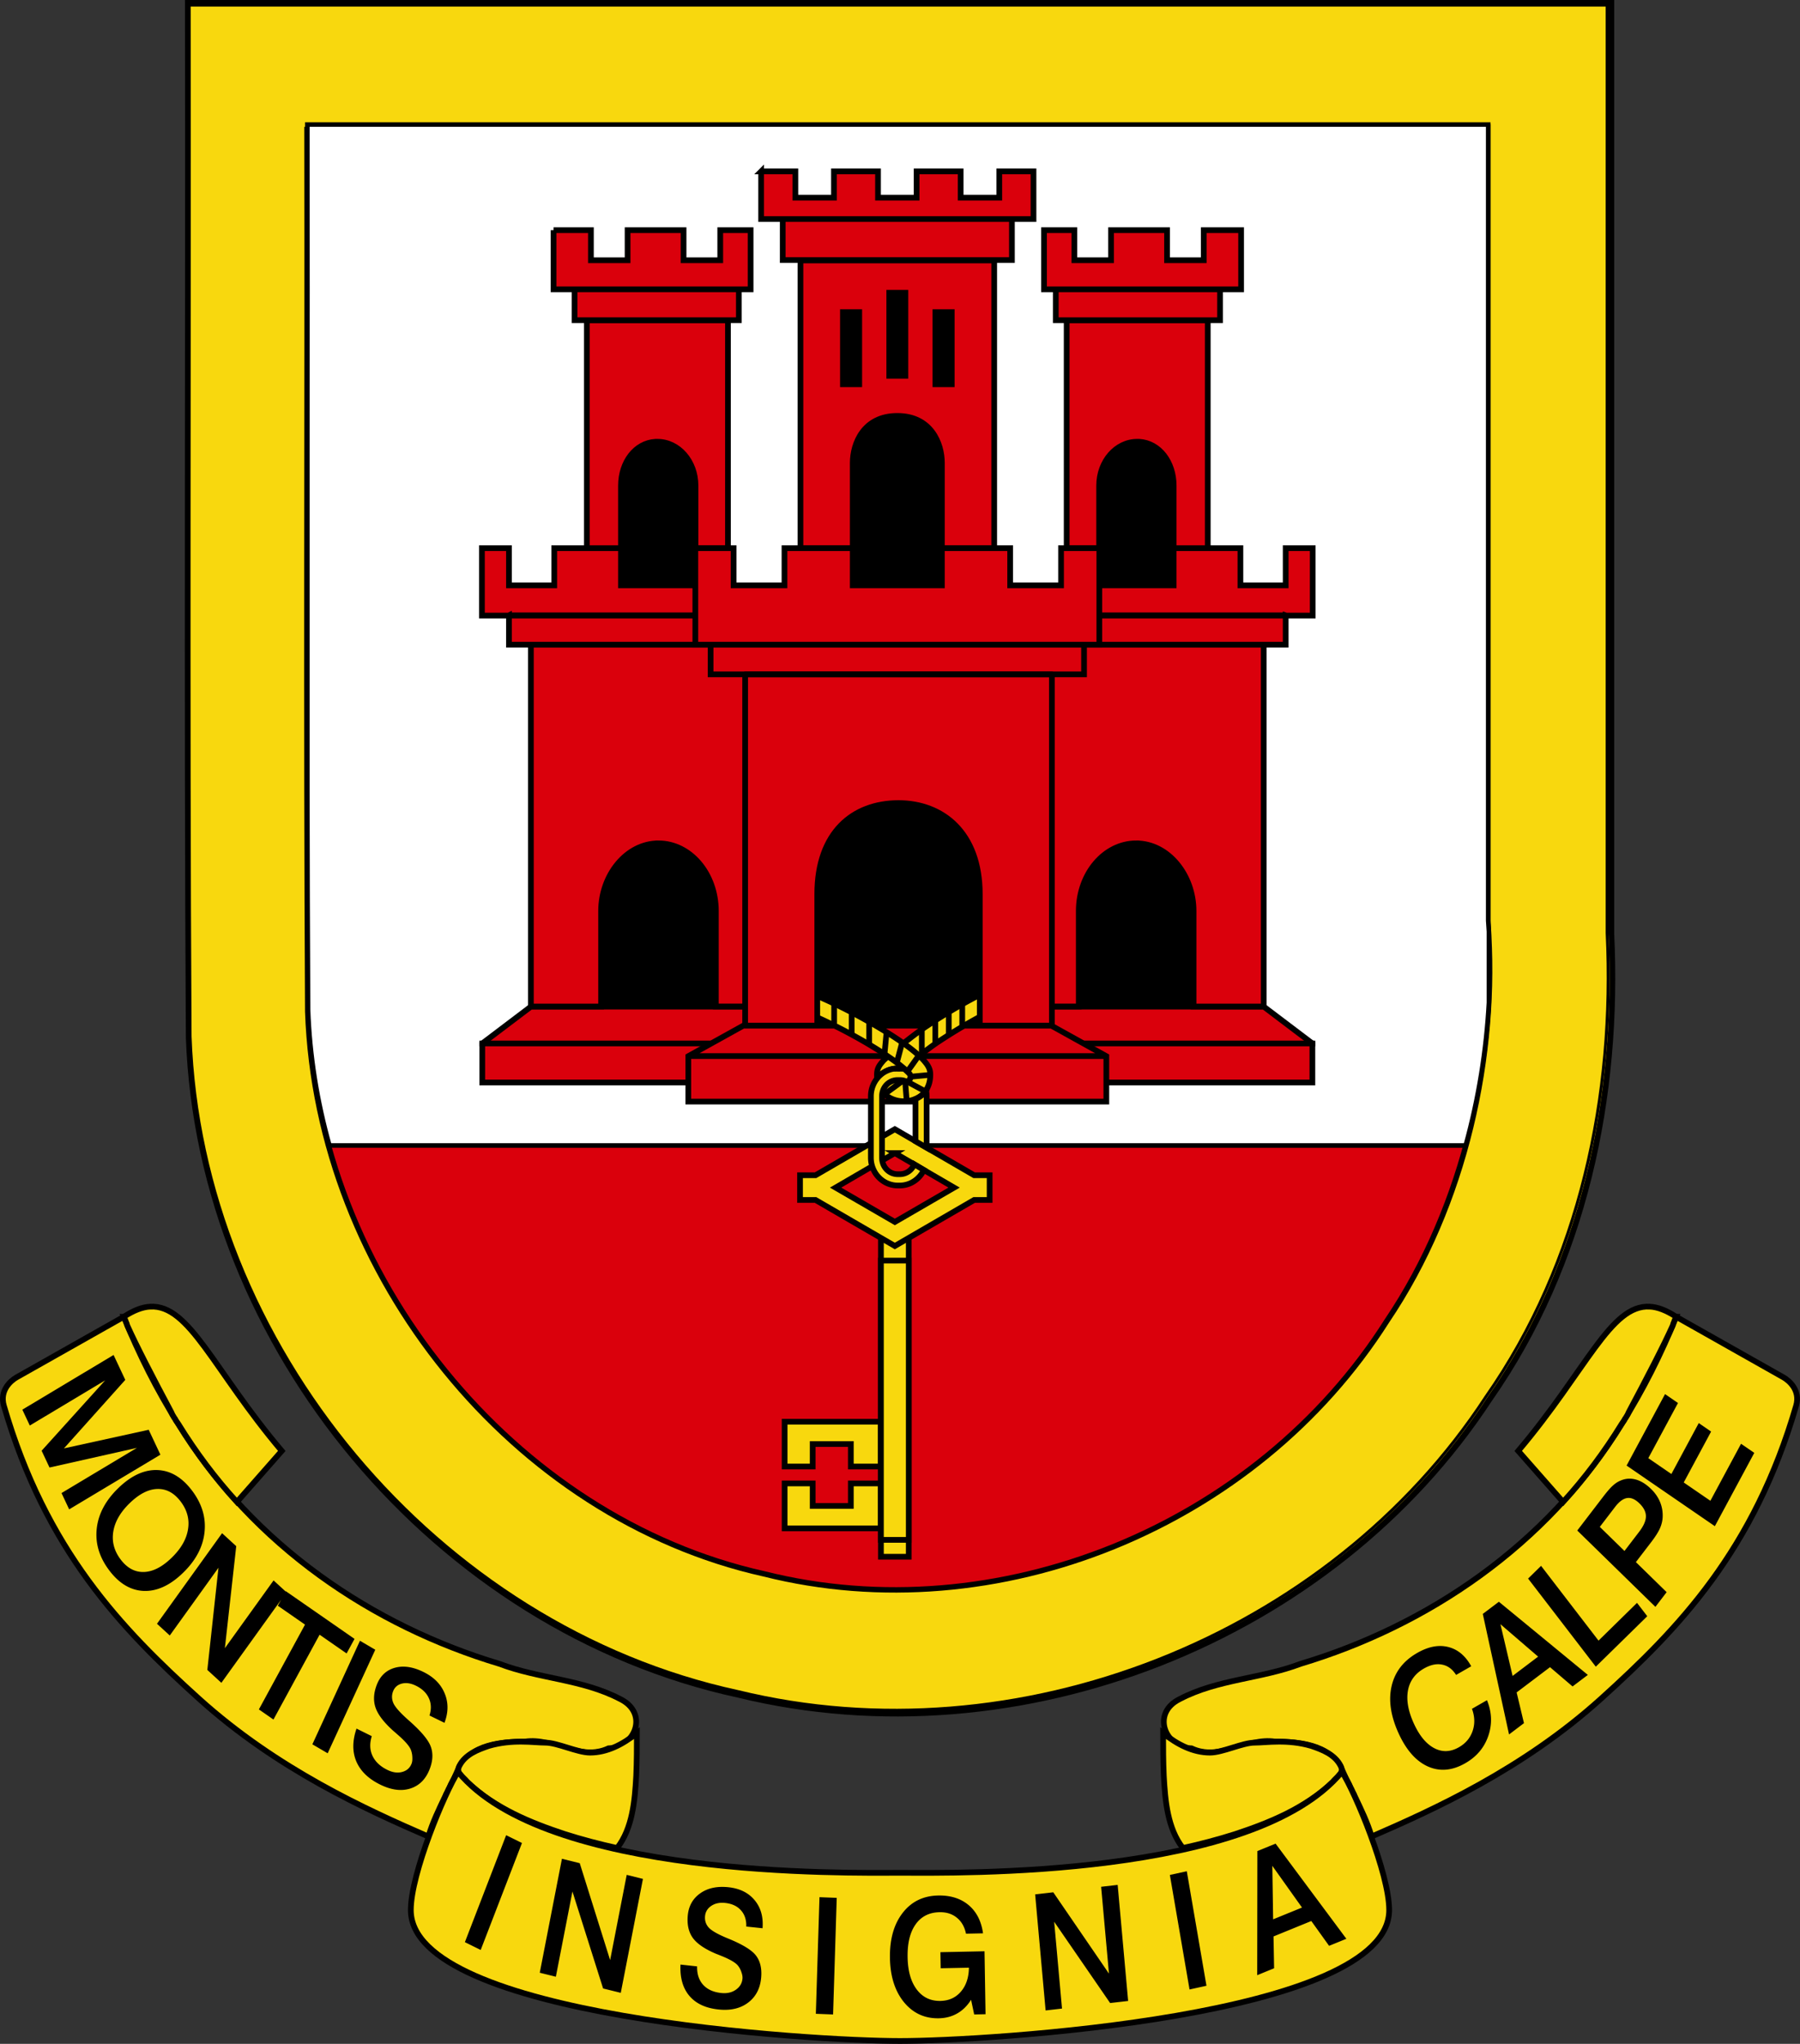
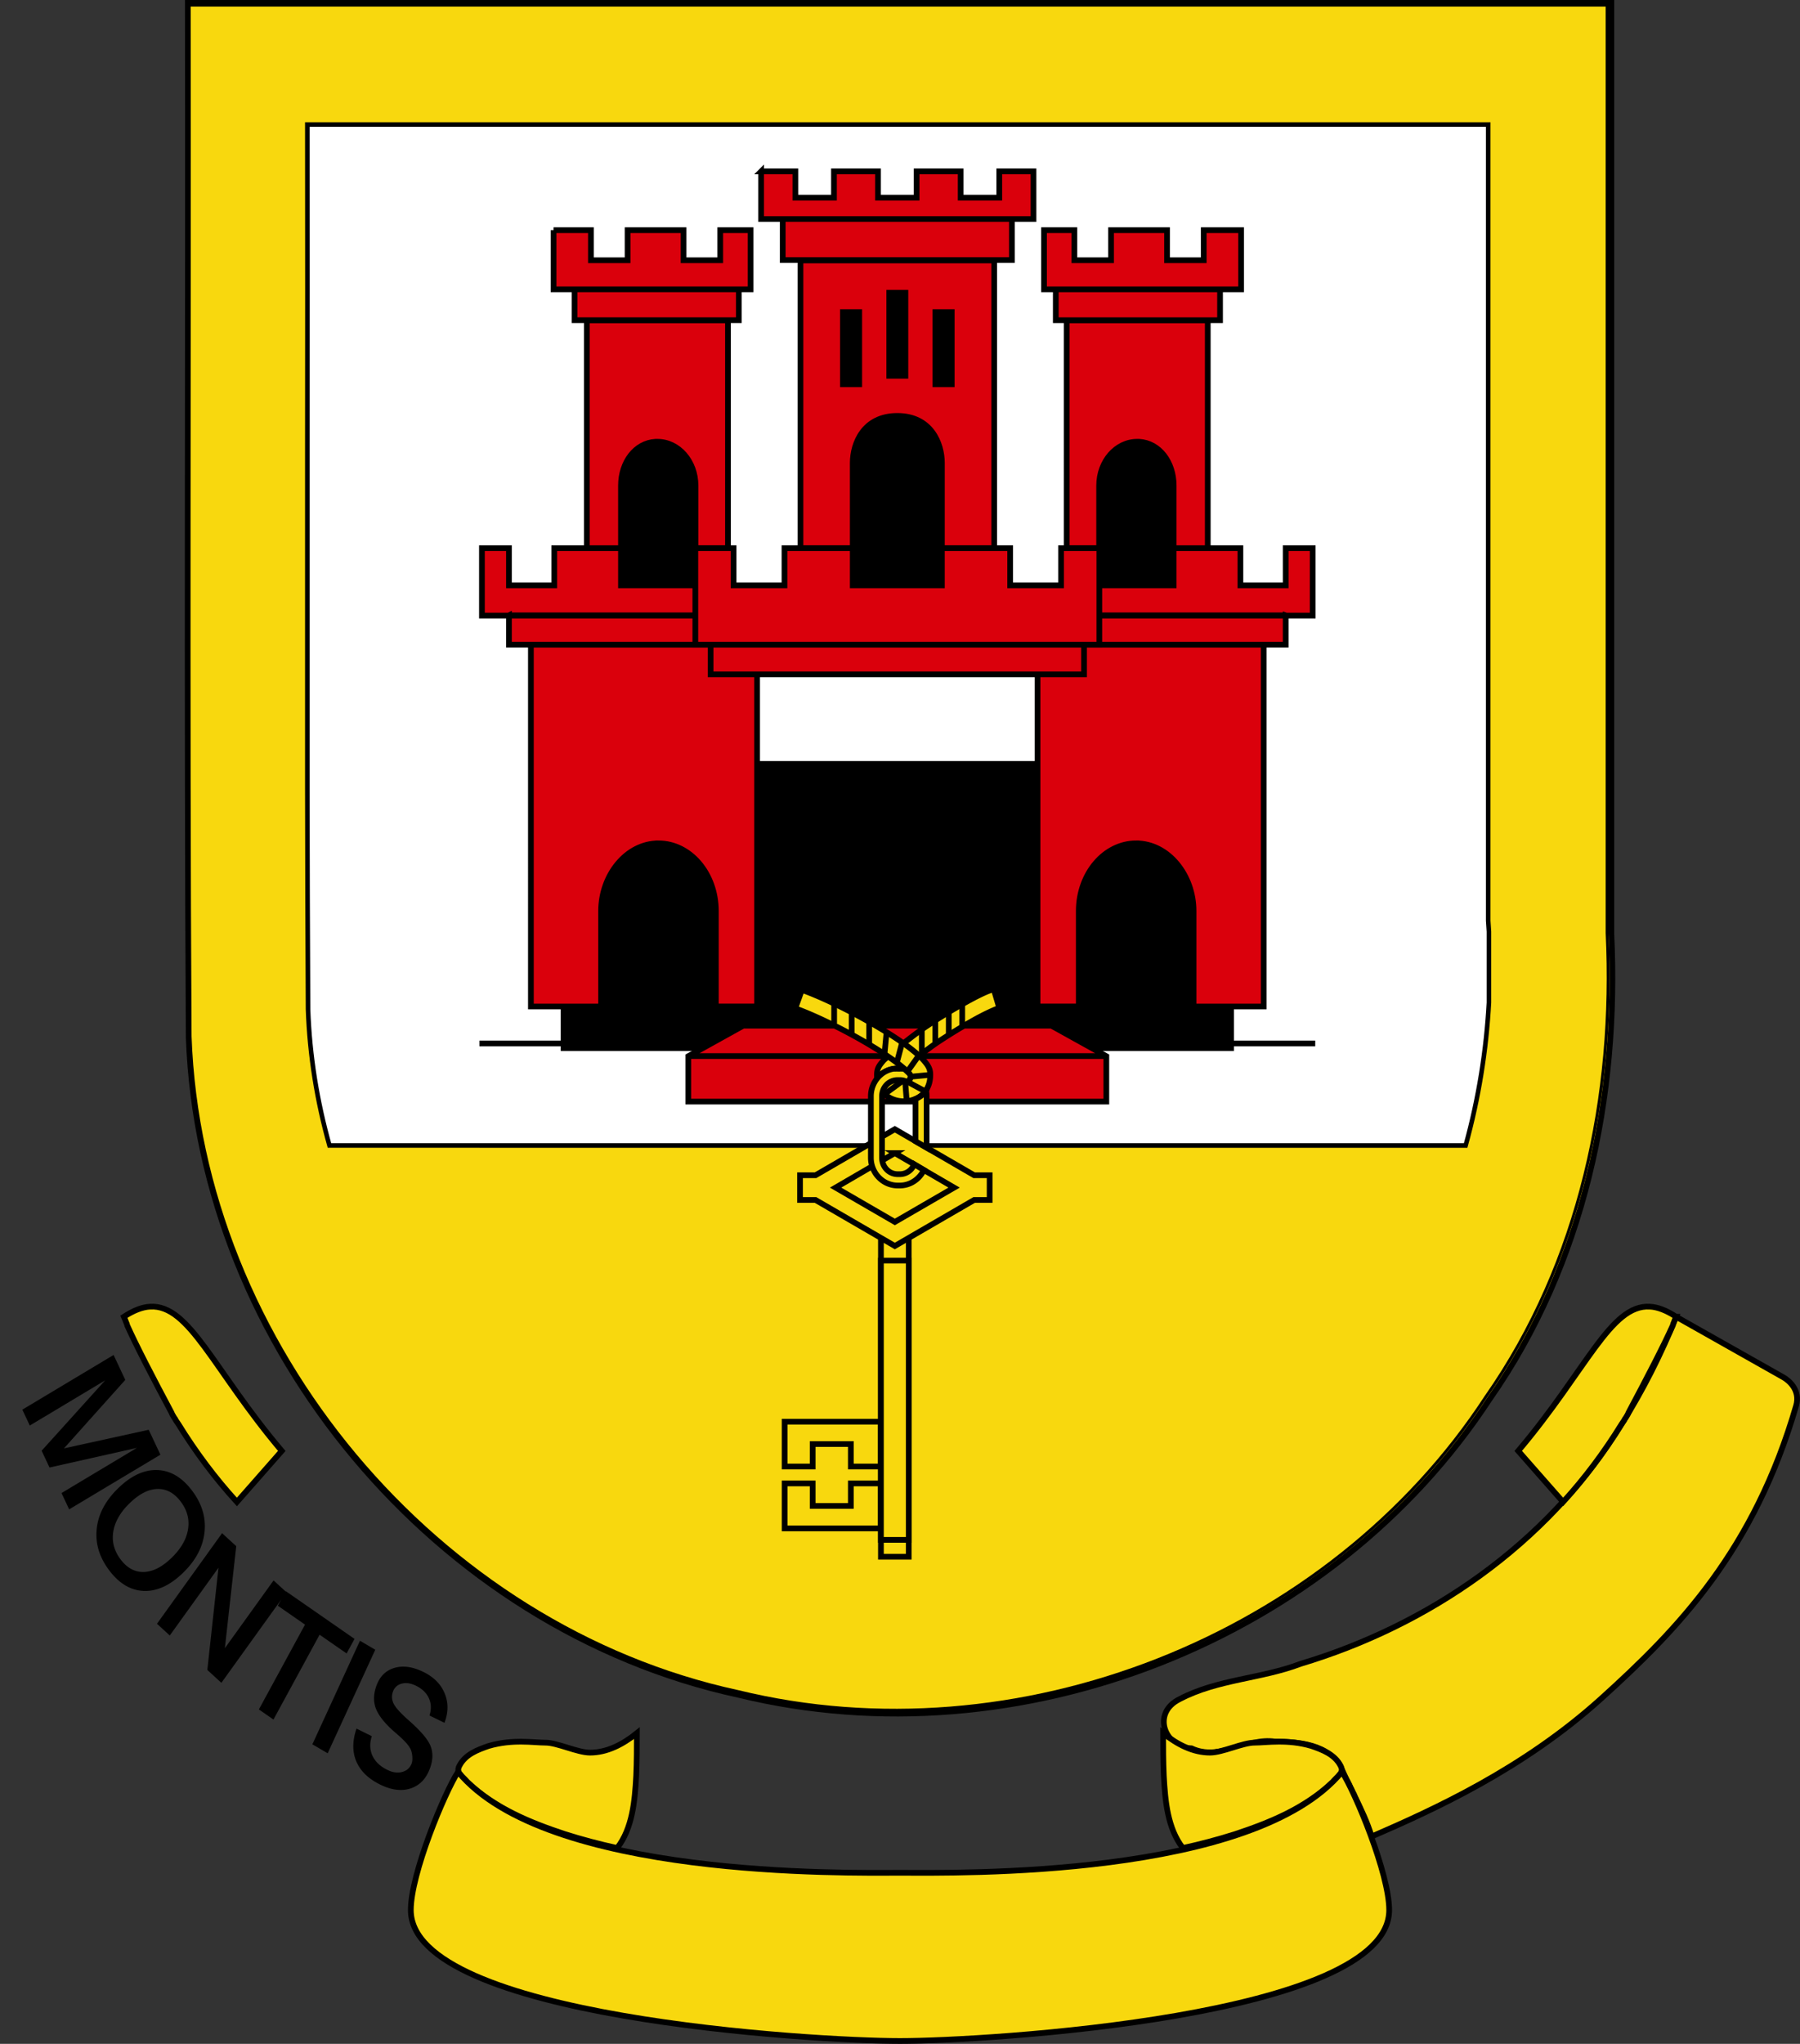
<svg xmlns="http://www.w3.org/2000/svg" version="1.0" width="630.437" height="715.62">
  <rect width="100%" height="100%" fill="#333333" stroke="none" />
  <g style="display:inline">
-     <path d="M91.31 94.473c.205 120.745-.41 241.503.313 362.24 3.847 108.356 86.787 207.326 192.7 230.21 97.982 23.87 207.672-19.028 262.977-103.622 33.122-47.31 45.32-105.86 42.589-162.852V94.473H91.31z" style="fill:none;stroke:none;stroke-width:1;marker:none;visibility:visible;display:inline;overflow:visible" transform="translate(-12.802 -159.385)" />
-   </g>
+     </g>
  <g style="display:inline">
    <path d="M93.421 161.267c.2 120.35-.402 240.712.306 361.052 3.765 108.002 84.935 206.647 188.588 229.456 95.892 23.791 203.24-18.965 257.366-103.282 32.415-47.156 44.353-105.513 41.68-162.319V161.267H93.42z" style="fill:none;stroke:none;stroke-width:1;marker:none;visibility:visible;display:inline;overflow:visible" transform="translate(-12.802 -159.385)" />
    <path d="M78.585 160.385c.205 120.747-.41 241.518.313 362.256 3.847 108.36 86.772 207.308 192.682 230.192 97.98 23.87 207.688-19.03 262.992-103.627 33.12-47.311 45.323-105.853 42.592-162.846V160.385H78.585z" style="fill:#eac102;fill-rule:evenodd;stroke:#000;stroke-width:2;stroke-linecap:butt;stroke-linejoin:miter;stroke-miterlimit:4;stroke-opacity:1;stroke-dasharray:none;stroke-dashoffset:0;marker:none;visibility:visible;display:inline;overflow:visible" transform="translate(-12.802 -159.385)" />
    <path d="M79.087 161.182c.203 120.344-.41 240.7.31 361.036C83.23 630.215 165.84 728.856 271.33 751.663c97.592 23.791 206.844-18.964 261.929-103.277 32.99-47.153 45.14-105.508 42.419-162.311V161.182H79.087z" style="fill:#f8d80e;fill-rule:evenodd;stroke:#000;stroke-width:1;stroke-linecap:butt;stroke-linejoin:miter;stroke-miterlimit:4;stroke-opacity:1;stroke-dasharray:none;stroke-dashoffset:0;marker:none;visibility:visible;display:inline;overflow:visible;fill-opacity:1" transform="translate(-12.802 -159.385)" />
-     <path d="M120.327 203.8c.17 103.259-.341 206.53.259 309.782 3.19 92.666 71.992 177.303 159.85 196.873 81.28 20.414 172.27-16.272 218.147-88.616 27.486-40.661 38.81-93.303 35.33-139.27V203.8H120.326z" style="fill:#da000c;fill-rule:evenodd;stroke:#000;stroke-width:1.9;stroke-linecap:butt;stroke-linejoin:miter;stroke-miterlimit:4;stroke-opacity:1;stroke-dasharray:none;stroke-dashoffset:0;marker:none;visibility:visible;display:inline;overflow:visible;fill-opacity:1" transform="translate(-12.802 -159.385)" />
    <path d="M120.442 202.992c.064 38.706.034 77.416 0 116.125v116.187c.04 25.815.1 51.624.25 77.438.56 16.257 3.153 32.263 7.5 47.718H526.13c4.574-16.515 7.259-33.433 8.156-50.03v-24.845c-.074-1.29-.153-2.563-.25-3.843v-278.75H120.442z" style="fill:#fff;fill-rule:evenodd;stroke:#000;stroke-width:1.6;stroke-linecap:butt;stroke-linejoin:miter;stroke-miterlimit:4;stroke-opacity:1;stroke-dasharray:none;stroke-dashoffset:0;marker:none;visibility:visible;display:inline;overflow:visible;fill-opacity:1" transform="translate(-12.802 -159.385)" />
    <path style="fill:#000;fill-rule:nonzero;stroke:#000;stroke-width:2;stroke-linecap:butt;stroke-linejoin:miter;stroke-miterlimit:4;stroke-opacity:1;stroke-dasharray:none;stroke-dashoffset:1" d="M210.194 426.861H443.97v99.522H210.194z" transform="translate(-12.802 -159.385)" />
-     <path d="M275.587 511.838h-76.843l-17.033 12.893v13.666h93.876M378.577 511.838h76.842l17.033 12.893v13.666h-93.875" style="fill:#da000c;fill-rule:nonzero;stroke:#000;stroke-width:2;stroke-linecap:square;stroke-linejoin:miter;stroke-miterlimit:4;stroke-opacity:1;stroke-dasharray:none;stroke-dashoffset:1;fill-opacity:1" transform="translate(-12.802 -159.385)" />
    <path d="M181.711 524.73h290.741" style="fill:#ed1c24;fill-rule:nonzero;stroke:#000;stroke-width:2;stroke-linecap:square;stroke-linejoin:miter;stroke-miterlimit:4;stroke-opacity:1;stroke-dasharray:none;stroke-dashoffset:1" transform="translate(-12.802 -159.385)" />
    <path d="m273.117 518.51-19.24 10.676v15.902h146.409v-15.902l-19.239-10.676h-107.93zM253.858 529.155h146.448" style="fill:#da000c;fill-rule:evenodd;stroke:#000;stroke-width:2;stroke-linecap:butt;stroke-linejoin:miter;stroke-miterlimit:4;stroke-opacity:1;stroke-dasharray:none;fill-opacity:1" transform="translate(-12.802 -159.385)" />
    <path d="M243.43 454.67c11.063 0 20.098 10.607 20.098 23.683v33.436h14.444V385.107h-79.228V511.79h24.587v-33.436c0-12.567 8.88-23.683 20.098-23.683z" style="fill:#da000c;fill-rule:nonzero;stroke:#000;stroke-width:2;stroke-linecap:square;stroke-linejoin:miter;stroke-miterlimit:4;stroke-opacity:1;stroke-dasharray:none;stroke-dashoffset:1;fill-opacity:1" transform="translate(-12.802 -159.385)" />
    <path style="fill:#000;fill-rule:nonzero;stroke:#000;stroke-width:2;stroke-linecap:butt;stroke-linejoin:miter;stroke-miterlimit:4;stroke-opacity:1;stroke-dasharray:none;stroke-dashoffset:1" d="M227.32 299.403h36.433v76.824H227.32z" transform="translate(-12.802 -159.385)" />
    <path d="M218.352 271.5v79.818h11.943v-21.92c0-8.21 5.04-14.927 12.09-15.337.227-.014.445 0 .676 0 7.368 0 13.337 6.864 13.337 15.336v21.92h11.37V271.5h-49.416zM262.176 364.326h-31.881v-13.008h-23.376v13.008h-15.858v-13.008h-9.465v23.605h80.58m-71.115-.083h68.782v10.267h-68.782V374.84z" style="fill:#da000c;fill-rule:evenodd;stroke:#000;stroke-width:2;stroke-linecap:butt;stroke-linejoin:miter;stroke-miterlimit:4;stroke-opacity:1;stroke-dasharray:none;fill-opacity:1" transform="translate(-12.802 -159.385)" />
    <path style="fill:#000;fill-rule:nonzero;stroke:#000;stroke-width:2;stroke-linecap:butt;stroke-linejoin:miter;stroke-miterlimit:4;stroke-opacity:1;stroke-dasharray:none;stroke-dashoffset:1" d="M297.191 250.517h57.685v120.474h-57.685z" transform="translate(-12.802 -159.385)" />
    <path d="M293.154 250.579v100.809h18.316v-29.903c0-6.898 3.84-16.477 15.612-16.477 11.771 0 15.612 9.579 15.612 16.477v29.903h18.316v-100.81h-67.856zm31.1 11.307h5.656v29.072H324.255v-29.072zm-16.226 6.786h5.717v25.24h-5.717v-25.24zm32.392 0h5.716v25.24h-5.716v-25.24z" style="fill:#da000c;fill-rule:evenodd;stroke:#000;stroke-width:2;stroke-linecap:butt;stroke-linejoin:miter;stroke-miterlimit:4;stroke-opacity:1;stroke-dasharray:none;fill-opacity:1" transform="translate(-12.802 -159.385)" />
    <path d="M286.946 236.08v14.357h80.272V236.08h-80.272zM279.386 219.396v16.684h95.392v-16.684h-11.985v9.19H349.27v-9.19h-15.428v9.19h-13.522v-9.19h-15.428v9.19h-13.522v-9.19h-11.985zM214.05 260.685V271.5h57.53v-10.815h-57.53zM206.674 239.97v20.715h69.024v-20.716h-10.633v10.537h-12.846V239.97H232.61v10.537h-12.845V239.97h-13.092zM410.735 454.67c-11.063 0-20.099 10.607-20.099 23.683v33.436h-14.444V385.107h79.227V511.79h-24.585v-33.436c0-12.567-8.88-23.683-20.099-23.683z" style="fill:#da000c;fill-rule:nonzero;stroke:#000;stroke-width:2;stroke-linecap:square;stroke-linejoin:miter;stroke-miterlimit:4;stroke-opacity:1;stroke-dasharray:none;stroke-dashoffset:1;fill-opacity:1" transform="translate(-12.802 -159.385)" />
    <path d="M261.684 385.107V395.5H392.48v-10.393H261.684z" style="fill:#da000c;fill-rule:nonzero;stroke:#000;stroke-width:2;stroke-linecap:round;stroke-linejoin:miter;stroke-miterlimit:4;stroke-opacity:1;stroke-dasharray:none;stroke-dashoffset:1;fill-opacity:1" transform="translate(-12.802 -159.385)" />
    <path transform="matrix(-1 0 0 1 -12.802 -159.385)" style="fill:#000;fill-rule:nonzero;stroke:#000;stroke-width:2;stroke-linecap:butt;stroke-linejoin:miter;stroke-miterlimit:4;stroke-opacity:1;stroke-dasharray:none;stroke-dashoffset:1" d="M-428.32 299.403h36.433v76.824h-36.433z" />
    <path d="M435.812 271.5v79.818H423.87v-21.92c0-8.21-5.04-14.927-12.09-15.337-.227-.014-.445 0-.676 0-7.368 0-13.337 6.864-13.337 15.336v21.92h-11.37V271.5h49.416zM391.988 364.326h31.88v-13.008h23.376v13.008h15.859v-13.008h9.465v23.605h-80.58m71.115-.083H394.32v10.267h68.782V374.84z" style="fill:#da000c;fill-rule:evenodd;stroke:#000;stroke-width:2;stroke-linecap:butt;stroke-linejoin:miter;stroke-miterlimit:4;stroke-opacity:1;stroke-dasharray:none;fill-opacity:1" transform="translate(-12.802 -159.385)" />
    <path d="M256.336 351.318v33.79H397.827v-33.79h-13.399v13.008h-17.825v-13.008h-23.909v13.008H311.47v-13.008h-23.91v13.008h-17.824v-13.008h-13.4z" style="fill:#da000c;fill-rule:evenodd;stroke:#000;stroke-width:2;stroke-linecap:butt;stroke-linejoin:miter;stroke-miterlimit:4;stroke-opacity:1;stroke-dasharray:none;fill-opacity:1" transform="translate(-12.802 -159.385)" />
    <path d="M440.115 260.685V271.5h-57.531v-10.815h57.53zM447.49 239.97v20.715h-69.024v-20.716h10.633v10.537h12.847V239.97h19.607v10.537h12.846V239.97h13.091z" style="fill:#da000c;fill-rule:nonzero;stroke:#000;stroke-width:2;stroke-linecap:square;stroke-linejoin:miter;stroke-miterlimit:4;stroke-opacity:1;stroke-dasharray:none;stroke-dashoffset:1;fill-opacity:1" transform="translate(-12.802 -159.385)" />
    <g style="fill:#f8d80e;stroke:#000;stroke-width:2;stroke-opacity:1;fill-opacity:1">
      <path d="M288.006 860.921v15.687h9.827v-7.874h13.366v7.874h10.56V860.92h-33.753zm0 21.607v15.747h33.753v-15.747h-10.56v7.873h-13.366v-7.873h-9.827z" style="fill:#f8d80e;fill-rule:nonzero;stroke:#000;stroke-width:2;stroke-linecap:butt;stroke-linejoin:miter;stroke-miterlimit:4;stroke-opacity:1;stroke-dasharray:none;stroke-dashoffset:1;fill-opacity:1" transform="translate(-13.2 -363.131)" />
      <g style="fill:#f8d80e;stroke:#000;stroke-width:1.024;stroke-opacity:1;fill-opacity:1">
        <path d="M273.297 150.031c-1.342.395-3.04 1.253-5.125 2.406a101.98 101.98 0 0 0-6.719 4.094c-1.667 1.105-3.06 2.208-4.437 3.281-.481.375-1.144.767-1.563 1.125-.49.42-.826.82-1.219 1.22-.256.26-.599.524-.812.78-.54.65-1.063 1.216-1.063 2.407 0 .216.006.433.032.656.774-.929 1.887-1.575 3.125-1.719h.187c.122-.01.22 0 .344 0 .124 0 .221-.01.343 0 .188.015.354.06.532.094.068-.063.121-.126.187-.188.227-.21.35-.358.625-.593.55-.47 1.456-1.066 2.156-1.594 1.133-.854 2.16-1.674 3.5-2.563a98.404 98.404 0 0 1 6.47-3.937c1.988-1.1 3.753-1.892 4.437-2.094l-1-3.375z" style="fill:#f8d80e;fill-rule:evenodd;stroke:#000;stroke-width:1.024;stroke-linecap:butt;stroke-linejoin:miter;stroke-miterlimit:4;stroke-opacity:1;stroke-dasharray:none;fill-opacity:1" transform="translate(-185.703 53.332) scale(1.953)" />
        <path d="M260.4 157.391v3.912M262.817 155.685v3.883M265.233 154.18v3.858M267.65 152.694v3.981" style="fill:#f8d80e;fill-rule:evenodd;stroke:#000;stroke-width:1.024;stroke-linecap:round;stroke-linejoin:miter;stroke-miterlimit:4;stroke-opacity:1;stroke-dasharray:none;fill-opacity:1" transform="translate(-185.703 53.332) scale(1.953)" />
      </g>
      <path style="fill:#f8d80e;fill-rule:nonzero;stroke:#000;stroke-width:2;stroke-linecap:butt;stroke-linejoin:miter;stroke-miterlimit:4;stroke-opacity:1;stroke-dasharray:none;stroke-dashoffset:1;fill-opacity:1" d="M321.738 794.689h9.747v113.506h-9.747z" transform="translate(-13.2 -363.131)" />
      <path d="m326.61 766.866 20.753 12.085-20.752 12.024-20.752-12.024 20.752-12.085zm-27.77 7.752h-5.432v8.667h5.432l27.77 16.113 27.772-16.113h5.432v-8.667h-5.432l-27.771-16.114-27.771 16.114z" style="fill:#f8d80e;fill-rule:nonzero;stroke:#000;stroke-width:2;stroke-linecap:butt;stroke-linejoin:miter;stroke-miterlimit:4;stroke-opacity:1;stroke-dasharray:none;stroke-dashoffset:1;fill-opacity:1" transform="translate(-13.2 -363.131)" />
      <g style="fill:#f8d80e;stroke:#000;stroke-width:1.024;stroke-opacity:1;fill-opacity:1">
        <path d="m238.89 150.156-1.187 3.313c3.84 1.388 9.29 4.086 13.656 6.719 2.184 1.316 4.094 2.61 5.407 3.687.656.539 1.16 1.038 1.437 1.375.034.041.074.092.094.125.003.006-.003.025 0 .031.022.046.049.095.062.125a2.934 2.934 0 0 1-.125.625c-.005.013-.025.051-.03.063-.004.006.002.026 0 .03-.004.006-.029.028-.032.032-.02.027-.04.068-.063.094l-.03.031-.032.031c-.011.01-.05.022-.062.031-.022.014-.068.05-.094.063-.143.058-.377.094-.75.094-.222 0-.4-.033-.531-.063-.05-.012-.117-.015-.157-.031l-.062-.031a.733.733 0 0 1-.094-.063l-.031-.031c-.003-.003-.029-.027-.031-.031-.008-.014-.024-.052-.031-.063h-.157c-.096 0-.186-.01-.28 0a2.842 2.842 0 0 0-2.438 2.063v.031l.03.031c.017.015.048.046.063.063.803.968 2.18 1.625 3.72 1.625 1.618 0 3.029-.678 3.812-1.688.782-1.01.968-2.158.968-3.094 0-1.09-.49-1.724-1-2.343-.51-.62-1.172-1.216-1.937-1.844-1.53-1.256-3.535-2.596-5.813-3.969-4.555-2.746-10.08-5.513-14.28-7.031z" style="fill:#f8d80e;fill-rule:evenodd;stroke:#000;stroke-width:1.024;stroke-linecap:butt;stroke-linejoin:miter;stroke-miterlimit:4;stroke-opacity:1;stroke-dasharray:none;fill-opacity:1" transform="translate(-185.703 53.332) scale(1.953)" />
        <path d="m254.05 158.035-.313 3.34M256.832 159.74l-.862 3.269M259.804 162.012l-1.808 2.537M260.715 168.18l-2.61-1.4" style="fill:#f8d80e;fill-rule:evenodd;stroke:#000;stroke-width:1.024;stroke-linecap:round;stroke-linejoin:miter;stroke-miterlimit:4;stroke-opacity:1;stroke-dasharray:none;fill-opacity:1" transform="translate(-185.703 53.332) scale(1.953)" />
        <path d="m261.528 165.429-2.995.28" style="fill:#f8d80e;fill-rule:evenodd;stroke:#000;stroke-width:1.024;stroke-linecap:round;stroke-linejoin:miter;stroke-opacity:1;fill-opacity:1" transform="translate(-185.703 53.332) scale(1.953)" />
        <path d="m257.665 169.765-.205-2.633" style="fill:#f8d80e;fill-rule:evenodd;stroke:#000;stroke-width:1.024;stroke-linecap:round;stroke-linejoin:miter;stroke-miterlimit:4;stroke-opacity:1;stroke-dasharray:none;fill-opacity:1" transform="translate(-185.703 53.332) scale(1.953)" />
        <path d="m256.568 166.756-2.473 1.822" style="fill:#f8d80e;fill-rule:evenodd;stroke:#000;stroke-width:1.024;stroke-linecap:round;stroke-linejoin:miter;stroke-opacity:1;fill-opacity:1" transform="translate(-185.703 53.332) scale(1.953)" />
        <path d="M244.677 152.937v3.115M250.963 156.244v3.534M247.82 154.593v3.32" style="fill:#f8d80e;fill-rule:evenodd;stroke:#000;stroke-width:1.024;stroke-linecap:round;stroke-linejoin:miter;stroke-miterlimit:4;stroke-opacity:1;stroke-dasharray:none;fill-opacity:1" transform="translate(-185.703 53.332) scale(1.953)" />
      </g>
      <path d="M326.214 737.325c-4.53.696-7.995 4.819-7.995 9.644v21.545c0 5.308 4.215 9.705 9.399 9.705.135 0 .232.006.366 0 .134.006.231 0 .366 0 3.686 0 6.883-2.24 8.423-5.432l-3.357-2.014c-.835 2.069-2.794 3.479-5.066 3.479h-.366c-.034.003-.092 0-.122 0h-.244c-3.03 0-5.493-2.497-5.493-5.738V746.97c0-3.241 2.464-5.676 5.493-5.676h.244c.03 0 .088-.003.122 0h.366c.852 0 1.66.2 2.38.549h.062c.16-.029.322-.08.427-.122.05-.032.152-.103.183-.122l.061-.061h.061l.061-.061.061-.061c.037-.05.087-.138.122-.183v-.061l.061-.061.061-.122c.117-.313.195-.784.244-1.221-.027-.06-.079-.154-.122-.244v-.061a3.449 3.449 0 0 0-.183-.244c-.396-.482-1.077-1.103-1.892-1.831h-.061c-.058-.014-.186-.05-.244-.061h-.061a4.148 4.148 0 0 1-.183 0h-.122a2.838 2.838 0 0 1-.244 0c-.239-.02-.429 0-.672 0h-.732c-.243 0-.433-.02-.672 0-.056.004-.18.003-.244 0h-.182a1.678 1.678 0 0 1-.123 0h-.06c-.037.005-.087-.005-.123 0zm11.292 7.63c-.1.147-.198.341-.306.488-.812 1.048-1.975 1.922-3.356 2.502v14.77l3.906 2.26v-18.006c0-.684-.05-1.367-.183-2.014-.006-.002-.056 0-.061 0zM321.738 804.508h9.747v97.774h-9.747z" style="fill:#f8d80e;fill-rule:nonzero;stroke:#000;stroke-width:2;stroke-linecap:butt;stroke-linejoin:miter;stroke-miterlimit:4;stroke-opacity:1;stroke-dasharray:none;stroke-dashoffset:1;fill-opacity:1" transform="translate(-13.2 -363.131)" />
    </g>
-     <path d="M273.784 395.536v122.938h25.261v-46.022c0-21.678 12.58-31.882 28.458-31.882 15.26 0 28.458 10.204 28.458 31.882v46.022h25.262V395.536h-107.44z" style="fill:#da000c;fill-rule:evenodd;stroke:#000;stroke-width:2;stroke-linecap:butt;stroke-linejoin:round;stroke-miterlimit:4;stroke-opacity:1;stroke-dasharray:none;display:inline;fill-opacity:1" transform="translate(-12.802 -159.385)" />
    <g style="stroke:#000;stroke-width:2;stroke-opacity:1">
-       <path d="M55.767 620.43c-12.493 7.056-25.019 14.123-37.512 21.18-2.036 1.148-6.061 4.58-4.505 9.942 14.724 50.712 41.277 78.17 68.316 102.586 27.475 24.815 58.813 38.914 80.367 48.278 1.456-4.882 3.8-9.78 6.077-14.433.015-.033-.015-.088 0-.118.207-.424.422-.771.628-1.189.158-.332.266-.618.42-.938.022-.045.083-.074.104-.12.04-.078.066-.155.106-.233.071-.152.137-.332.209-.479.11-.22.207-.495.315-.71.351-.712.71-1.32 1.047-2.01.563-1.157 1.074-2.336 1.572-3.434 4.447-8.885 15.237-9.447 23.366-9.583 10.033-1.505 19.37 7.004 29.233 2.37 9.497-.354 14.103-12.406 4.087-17.281-13.276-6.95-28.425-7.053-42.227-12.301-44.178-13.245-86.082-41.14-112.534-84.02-7.416-11.754-13.774-24.378-19.07-37.507z" style="fill:#f8d80e;fill-rule:evenodd;stroke:#000;stroke-width:2;stroke-linecap:butt;stroke-linejoin:miter;stroke-opacity:1;fill-opacity:1" transform="translate(-12.4 -159.385)" />
+       <path d="M55.767 620.43z" style="fill:#f8d80e;fill-rule:evenodd;stroke:#000;stroke-width:2;stroke-linecap:butt;stroke-linejoin:miter;stroke-opacity:1;fill-opacity:1" transform="translate(-12.4 -159.385)" />
      <path d="M235.464 766.21c-5.002 4.027-10.544 6.828-16.414 6.828-4.395 0-11.422-3.487-15.598-3.487s-11.543-1.304-19.924 1.157c-3.814 1.332-8.196 2.892-10.289 7.062-1.324 2.595 1.624 3.893 2.862 5.624 9.776 9.164 21.977 14.146 34.02 18.13 6.074 1.944 12.233 3.549 18.428 4.915 5.365-6.882 6.203-16.488 6.676-25.26.226-4.987.236-9.975.239-14.97zM64.987 616.88c-2.79.155-5.804 1.326-9.22 3.55.124.308.275.606.42.948.032.079.07.148.104.236.113.266.19.548.314.827.063.15.147.327.21.478.06.13.042.325.104.462 3.155 7.065 9.229 18.764 15.507 30.533.126.21.188.505.315.714.194.367.434.702.628 1.064.115.188.306.41.42.594.04.077.064.163.104.235.071.116.14.236.21.351.23.372.501.7.733 1.066 6.103 9.89 12.948 19.029 20.538 27.34l15.716-17.874c-24.023-28.38-32.28-51.288-46.103-50.524zM599.47 620.43c12.493 7.056 25.019 14.123 37.512 21.18 2.036 1.148 6.061 4.58 4.505 9.942-14.724 50.712-41.277 78.17-68.316 102.586-27.475 24.815-58.813 38.914-80.367 48.278-1.456-4.882-3.8-9.78-6.077-14.433-.015-.033.015-.088 0-.118-.207-.424-.422-.771-.628-1.189-.158-.332-.266-.618-.42-.938-.022-.045-.083-.074-.105-.12-.04-.078-.065-.155-.105-.233-.071-.152-.137-.332-.209-.479-.11-.22-.207-.495-.315-.71-.351-.712-.71-1.32-1.047-2.01-.563-1.157-1.074-2.336-1.572-3.434-4.447-8.885-15.237-9.447-23.366-9.583-10.033-1.505-19.37 7.004-29.233 2.37-9.498-.354-14.103-12.406-4.087-17.281 13.275-6.95 28.425-7.053 42.227-12.301 44.178-13.245 86.082-41.14 112.534-84.02 7.416-11.754 13.773-24.378 19.07-37.507z" style="fill:#f8d80e;fill-rule:evenodd;stroke:#000;stroke-width:2;stroke-linecap:butt;stroke-linejoin:miter;stroke-opacity:1;fill-opacity:1" transform="translate(-12.4 -159.385)" />
      <path d="M419.772 766.21c5.003 4.027 10.545 6.828 16.415 6.828 4.395 0 11.422-3.487 15.598-3.487s11.542-1.304 19.924 1.157c3.814 1.332 8.196 2.892 10.288 7.062 1.325 2.595-1.623 3.893-2.861 5.624-9.776 9.164-21.977 14.146-34.02 18.13-6.074 1.944-12.233 3.549-18.428 4.915-5.365-6.882-6.203-16.488-6.676-25.26-.226-4.987-.236-9.975-.24-14.97z" style="fill:#f8d80e;fill-rule:evenodd;stroke:#000;stroke-width:2;stroke-linecap:butt;stroke-linejoin:miter;stroke-opacity:1;fill-opacity:1" transform="translate(-12.4 -159.385)" />
      <path d="M327.618 874.005c-30.22 0-171.333-8.36-171.333-45.84 0-12.762 11.844-41.135 16.54-48.409 30.782 37.335 135.87 35.364 154.794 35.364 20.33 0 124.011 1.97 154.793-35.364 4.696 7.274 16.54 35.647 16.54 48.41 0 37.478-141.465 45.839-171.333 45.839z" style="font-size:15px;font-style:normal;font-variant:normal;font-weight:700;font-stretch:normal;text-align:center;line-height:100%;text-anchor:middle;fill:#f8d80e;fill-rule:evenodd;stroke:#000;stroke-width:2;stroke-linecap:butt;stroke-linejoin:miter;stroke-opacity:1;font-family:Swis721 BT;fill-opacity:1" transform="translate(-12.4 -159.385)" />
      <path d="M590.25 616.88c2.79.155 5.804 1.326 9.22 3.55-.124.308-.275.606-.42.948-.032.079-.07.148-.104.236-.113.266-.19.548-.314.827-.062.15-.147.327-.21.478-.06.13-.042.325-.104.462-3.155 7.065-9.229 18.764-15.508 30.533-.125.21-.187.505-.314.714-.194.367-.434.702-.628 1.064-.115.188-.306.41-.42.594-.04.077-.064.163-.104.235-.071.116-.14.236-.21.351-.23.372-.502.7-.733 1.066-6.103 9.89-12.948 19.029-20.537 27.34l-15.717-17.874c24.023-28.38 32.28-51.288 46.103-50.524z" style="fill:#f8d80e;fill-rule:evenodd;stroke:#000;stroke-width:2;stroke-linecap:butt;stroke-linejoin:miter;stroke-opacity:1;fill-opacity:1" transform="translate(-12.4 -159.385)" />
      <path d="m52.18 633.808 4.098 8.723-21.481 23.98 29.687-6.513 4.097 8.722-31.955 19.142-2.681-5.705 26.401-15.818-30.602 6.875-2.763-5.882 22.258-24.638-26.4 15.817-2.614-5.557 31.955-19.146m23.504 51.326c-2.286-3.031-5-4.486-8.14-4.408-3.13.072-6.35 1.714-9.662 4.905-3.299 3.185-5.233 6.521-5.802 10.007-.569 3.499.29 6.751 2.576 9.772 2.276 3.01 4.984 4.467 8.126 4.379 3.14-.089 6.361-1.715 9.66-4.906 3.312-3.185 5.246-6.521 5.802-10 .579-3.483-.274-6.725-2.56-9.749m3.978-3.84c3.487 4.611 4.94 9.495 4.36 14.652-.567 5.145-3.098 9.876-7.593 14.211-4.494 4.336-9.04 6.424-13.64 6.269-4.586-.177-8.623-2.56-12.11-7.176-3.498-4.622-4.963-9.506-4.395-14.65.567-5.144 3.104-9.892 7.61-14.238 4.507-4.349 9.055-6.43 13.641-6.26 4.587.168 8.628 2.565 12.127 7.193m10.521 14.911 4.957 4.544-3.98 35.715 17.06-23.72 4.517 4.144-22.8 31.707-4.919-4.513 3.903-35.78-17.058 23.724-4.48-4.107 22.8-31.714m22.304 20.296 24.084 16.714-2.776 5.099-9.458-6.563-16.159 29.702-5.106-3.544 16.159-29.693-9.52-6.608 2.776-5.107m25.987 17.367 5.362 3.145-16.67 36.252-5.36-3.137 16.668-36.26m29.6 28.73-5.25-2.559c.7-2.18.632-4.191-.207-6.04-.823-1.833-2.322-3.295-4.497-4.372-1.8-.889-3.453-1.142-4.96-.757-1.508.385-2.534 1.28-3.08 2.689-.55 1.416-.501 2.833.148 4.25.657 1.397 2.41 3.347 5.258 5.87 4.335 3.798 6.93 6.875 7.784 9.237.87 2.37.74 5.015-.39 7.919-1.366 3.524-3.635 5.783-6.81 6.782-3.151.98-6.677.511-10.576-1.421-4.11-2.033-6.878-4.735-8.305-8.103-1.414-3.364-1.388-7.188.076-11.464l5.354 2.645c-.79 2.5-.716 4.77.22 6.826.951 2.072 2.678 3.715 5.184 4.957 1.89.94 3.634 1.188 5.234.746 1.616-.433 2.715-1.405 3.3-2.915.23-.585.317-1.345.26-2.26a7.866 7.866 0 0 0-.523-2.596c-.522-1.32-2.122-3.14-4.8-5.449a53.282 53.282 0 0 0-1.303-1.13c-3.278-2.938-5.353-5.628-6.226-8.076-.866-2.469-.732-5.165.405-8.103 1.208-3.114 3.307-5.09 6.297-5.94 3.011-.843 6.377-.353 10.096 1.49 3.614 1.786 6.076 4.28 7.387 7.5 1.332 3.198 1.307 6.625-.075 10.275" style="font-size:15px;font-style:normal;font-variant:normal;font-weight:700;font-stretch:normal;text-align:center;line-height:100%;text-anchor:middle;fill:#000;stroke:none;font-family:Swis721 Md BT" stroke="none" transform="translate(-12.4 -159.385)" />
-       <path d="m189.676 801.953 5.538 2.728-14.453 37.452-5.538-2.734 14.453-37.446m19.537 8.25 6.236 1.547 10.645 33.936 5.809-29.846 5.684 1.409-7.764 39.9-6.188-1.533-10.741-33.96-5.81 29.849-5.636-1.4 7.765-39.901m70.262 24.324-5.697-.598c.068-2.32-.55-4.206-1.854-5.668-1.289-1.462-3.114-2.325-5.477-2.586-1.956-.217-3.597.125-4.924 1.019-1.327.892-2.057 2.108-2.19 3.63-.133 1.549.303 2.878 1.309 3.987 1.007 1.097 3.21 2.35 6.61 3.748 5.165 2.091 8.477 4.107 9.938 6.052 1.477 1.946 2.078 4.5 1.805 7.672-.332 3.827-1.87 6.763-4.613 8.818-2.726 2.045-6.208 2.83-10.445 2.357-4.464-.482-7.838-2.083-10.12-4.792-2.268-2.701-3.293-6.337-3.077-10.922l5.817.64c-.066 2.645.63 4.788 2.085 6.413 1.471 1.633 3.567 2.596 6.288 2.897 2.053.229 3.78-.15 5.18-1.127 1.417-.98 2.197-2.287 2.339-3.918.055-.645-.069-1.398-.374-2.246a7.254 7.254 0 0 0-1.21-2.281c-.86-1.08-2.88-2.248-6.061-3.511a52.29 52.29 0 0 0-1.55-.613c-3.922-1.645-6.634-3.48-8.137-5.496-1.501-2.045-2.114-4.656-1.839-7.842.293-3.38 1.745-5.999 4.356-7.848 2.628-1.873 5.963-2.577 10.004-2.135 3.927.439 6.955 1.954 9.083 4.546 2.145 2.577 3.063 5.843 2.754 9.804m19.943-10.88 6.038.239-1.277 40.83-6.037-.24 1.276-40.829m57.278 12.659-5.966.122c-.498-2.408-1.568-4.276-3.211-5.594-1.627-1.339-3.65-1.971-6.074-1.922-3.618.075-6.403 1.489-8.355 4.252-1.953 2.736-2.89 6.56-2.808 11.483.079 4.824 1.148 8.606 3.207 11.334 2.058 2.73 4.831 4.06 8.317 3.988 2.964-.067 5.345-1.149 7.144-3.257 1.816-2.107 2.753-4.905 2.81-8.376l-9.895.201-.092-5.628 15.445-.319.36 22.04-3.977.086-1.092-5.138c-1.308 2.083-2.911 3.663-4.81 4.758-1.897 1.098-4.05 1.663-6.456 1.719-4.992.102-9.076-1.783-12.25-5.655-3.16-3.891-4.79-9.043-4.896-15.459-.107-6.54 1.37-11.798 4.433-15.759 3.062-3.97 7.205-6.006 12.426-6.118 4.354-.09 7.918 1.033 10.69 3.355 2.774 2.332 4.457 5.623 5.05 9.887m18.256-13.633 6.352-.731 19.503 28.477-2.743-30.41 5.79-.66 3.667 40.64-6.304.724-19.6-28.463 2.742 30.402-5.74.66-3.667-40.64m47.185-6.81 5.93-1.292 6.889 40.097-5.931 1.299-6.888-40.103m35.888-3.185.276 18.729 10.116-4.124-10.392-14.605m-5.234-5.177 6.374-2.599 24.79 33.32-6.05 2.463-6.23-8.689-13.233 5.404.201 11.143-5.913 2.423.06-43.465M527.682 742.798l-5.298 3.036c-1.28-2.024-2.904-3.224-4.876-3.604-1.965-.412-4.1.054-6.406 1.37-3.08 1.771-4.935 4.315-5.567 7.648-.618 3.322.042 7.128 1.979 11.43 1.95 4.333 4.34 7.26 7.168 8.767 2.828 1.51 5.73 1.405 8.708-.298 2.364-1.36 3.96-3.266 4.788-5.707.834-2.476.757-5.047-.233-7.743l5.254-3.012c1.723 4.193 1.88 8.359.47 12.484-1.404 4.107-4.083 7.293-8.038 9.562-4.598 2.64-8.993 3.018-13.184 1.13-4.177-1.894-7.61-5.828-10.295-11.788-2.715-6.033-3.491-11.51-2.326-16.433 1.164-4.922 4.14-8.752 8.927-11.496 3.882-2.23 7.498-2.933 10.849-2.094 3.365.83 6.059 3.071 8.08 6.748m10.236-14.72 4.255 18.11 8.94-6.762-13.195-11.348m-6.184-3.605 5.634-4.257 31.157 25.613-5.348 4.04-7.897-6.75-11.695 8.84 2.57 10.764-5.225 3.956-9.196-42.206m15.867-12.376 4.543-4.453 20.124 26.18 13.481-13.22 3.59 4.675-18.025 17.67-23.713-30.852M572.722 694l8.637 8.434 5.11-6.673c1.595-2.076 2.395-3.891 2.402-5.425.016-1.548-.737-3.067-2.26-4.555-1.498-1.455-2.932-2.091-4.3-1.883-1.38.19-2.799 1.235-4.255 3.134L572.722 694m-7.892 1.271 9.013-11.764c1.456-1.907 2.613-3.226 3.47-3.981.855-.779 1.74-1.358 2.657-1.73 1.75-.764 3.535-.887 5.355-.378 1.808.487 3.591 1.597 5.35 3.307 1.448 1.417 2.518 2.989 3.21 4.721.678 1.71.956 3.514.833 5.391-.092 1.282-.428 2.554-1.008 3.827-.58 1.26-1.578 2.82-2.992 4.669l-5.365 6.998 10.773 10.523-3.935 5.144-27.361-26.727m17.27-22.74 13.469-25.027 4.533 3.12-10.394 19.312 8.08 5.549 9.59-17.831 4.324 2.972-9.591 17.823 9.338 6.409 10.739-19.956 4.638 3.18-13.813 25.67-30.913-21.22" style="font-size:15px;font-style:normal;font-variant:normal;font-weight:700;font-stretch:normal;text-indent:0;text-align:center;text-decoration:none;line-height:100%;letter-spacing:normal;word-spacing:normal;text-transform:none;direction:ltr;text-anchor:middle;fill:#000;fill-rule:nonzero;stroke:none;stroke-width:2;marker:none;visibility:visible;display:inline;overflow:visible;font-family:Swis721 Md BT" stroke="none" transform="translate(-12.4 -159.385)" />
    </g>
  </g>
</svg>